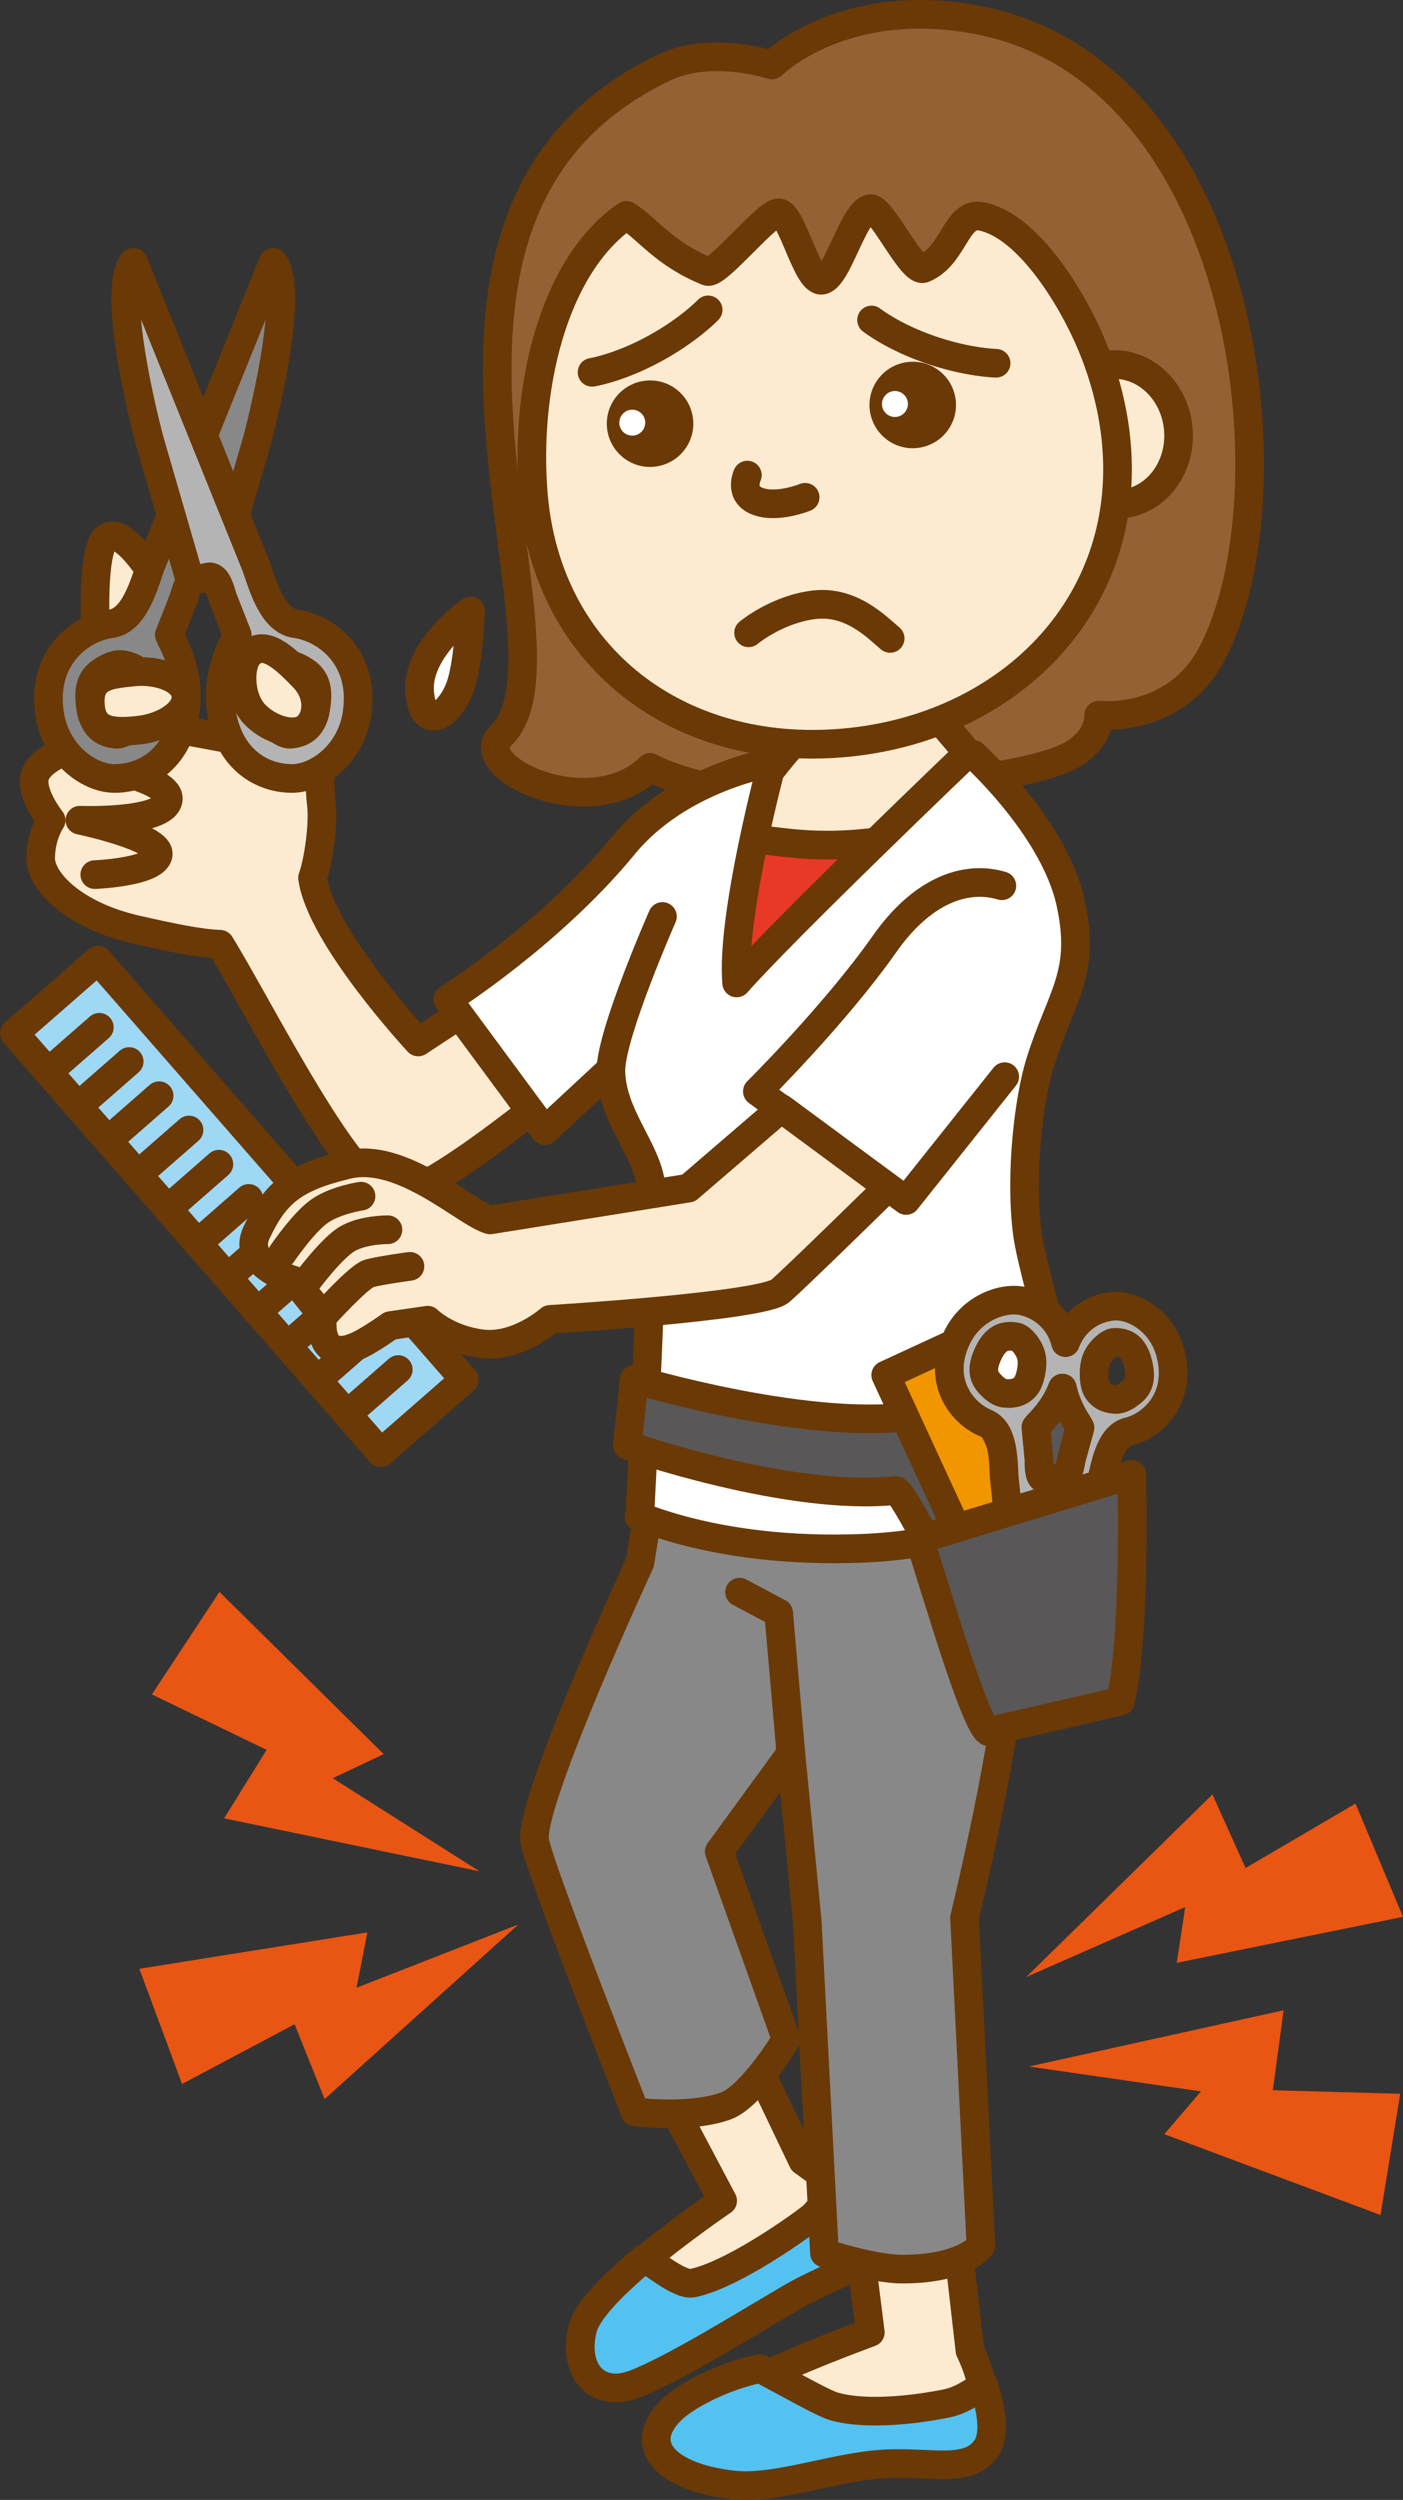
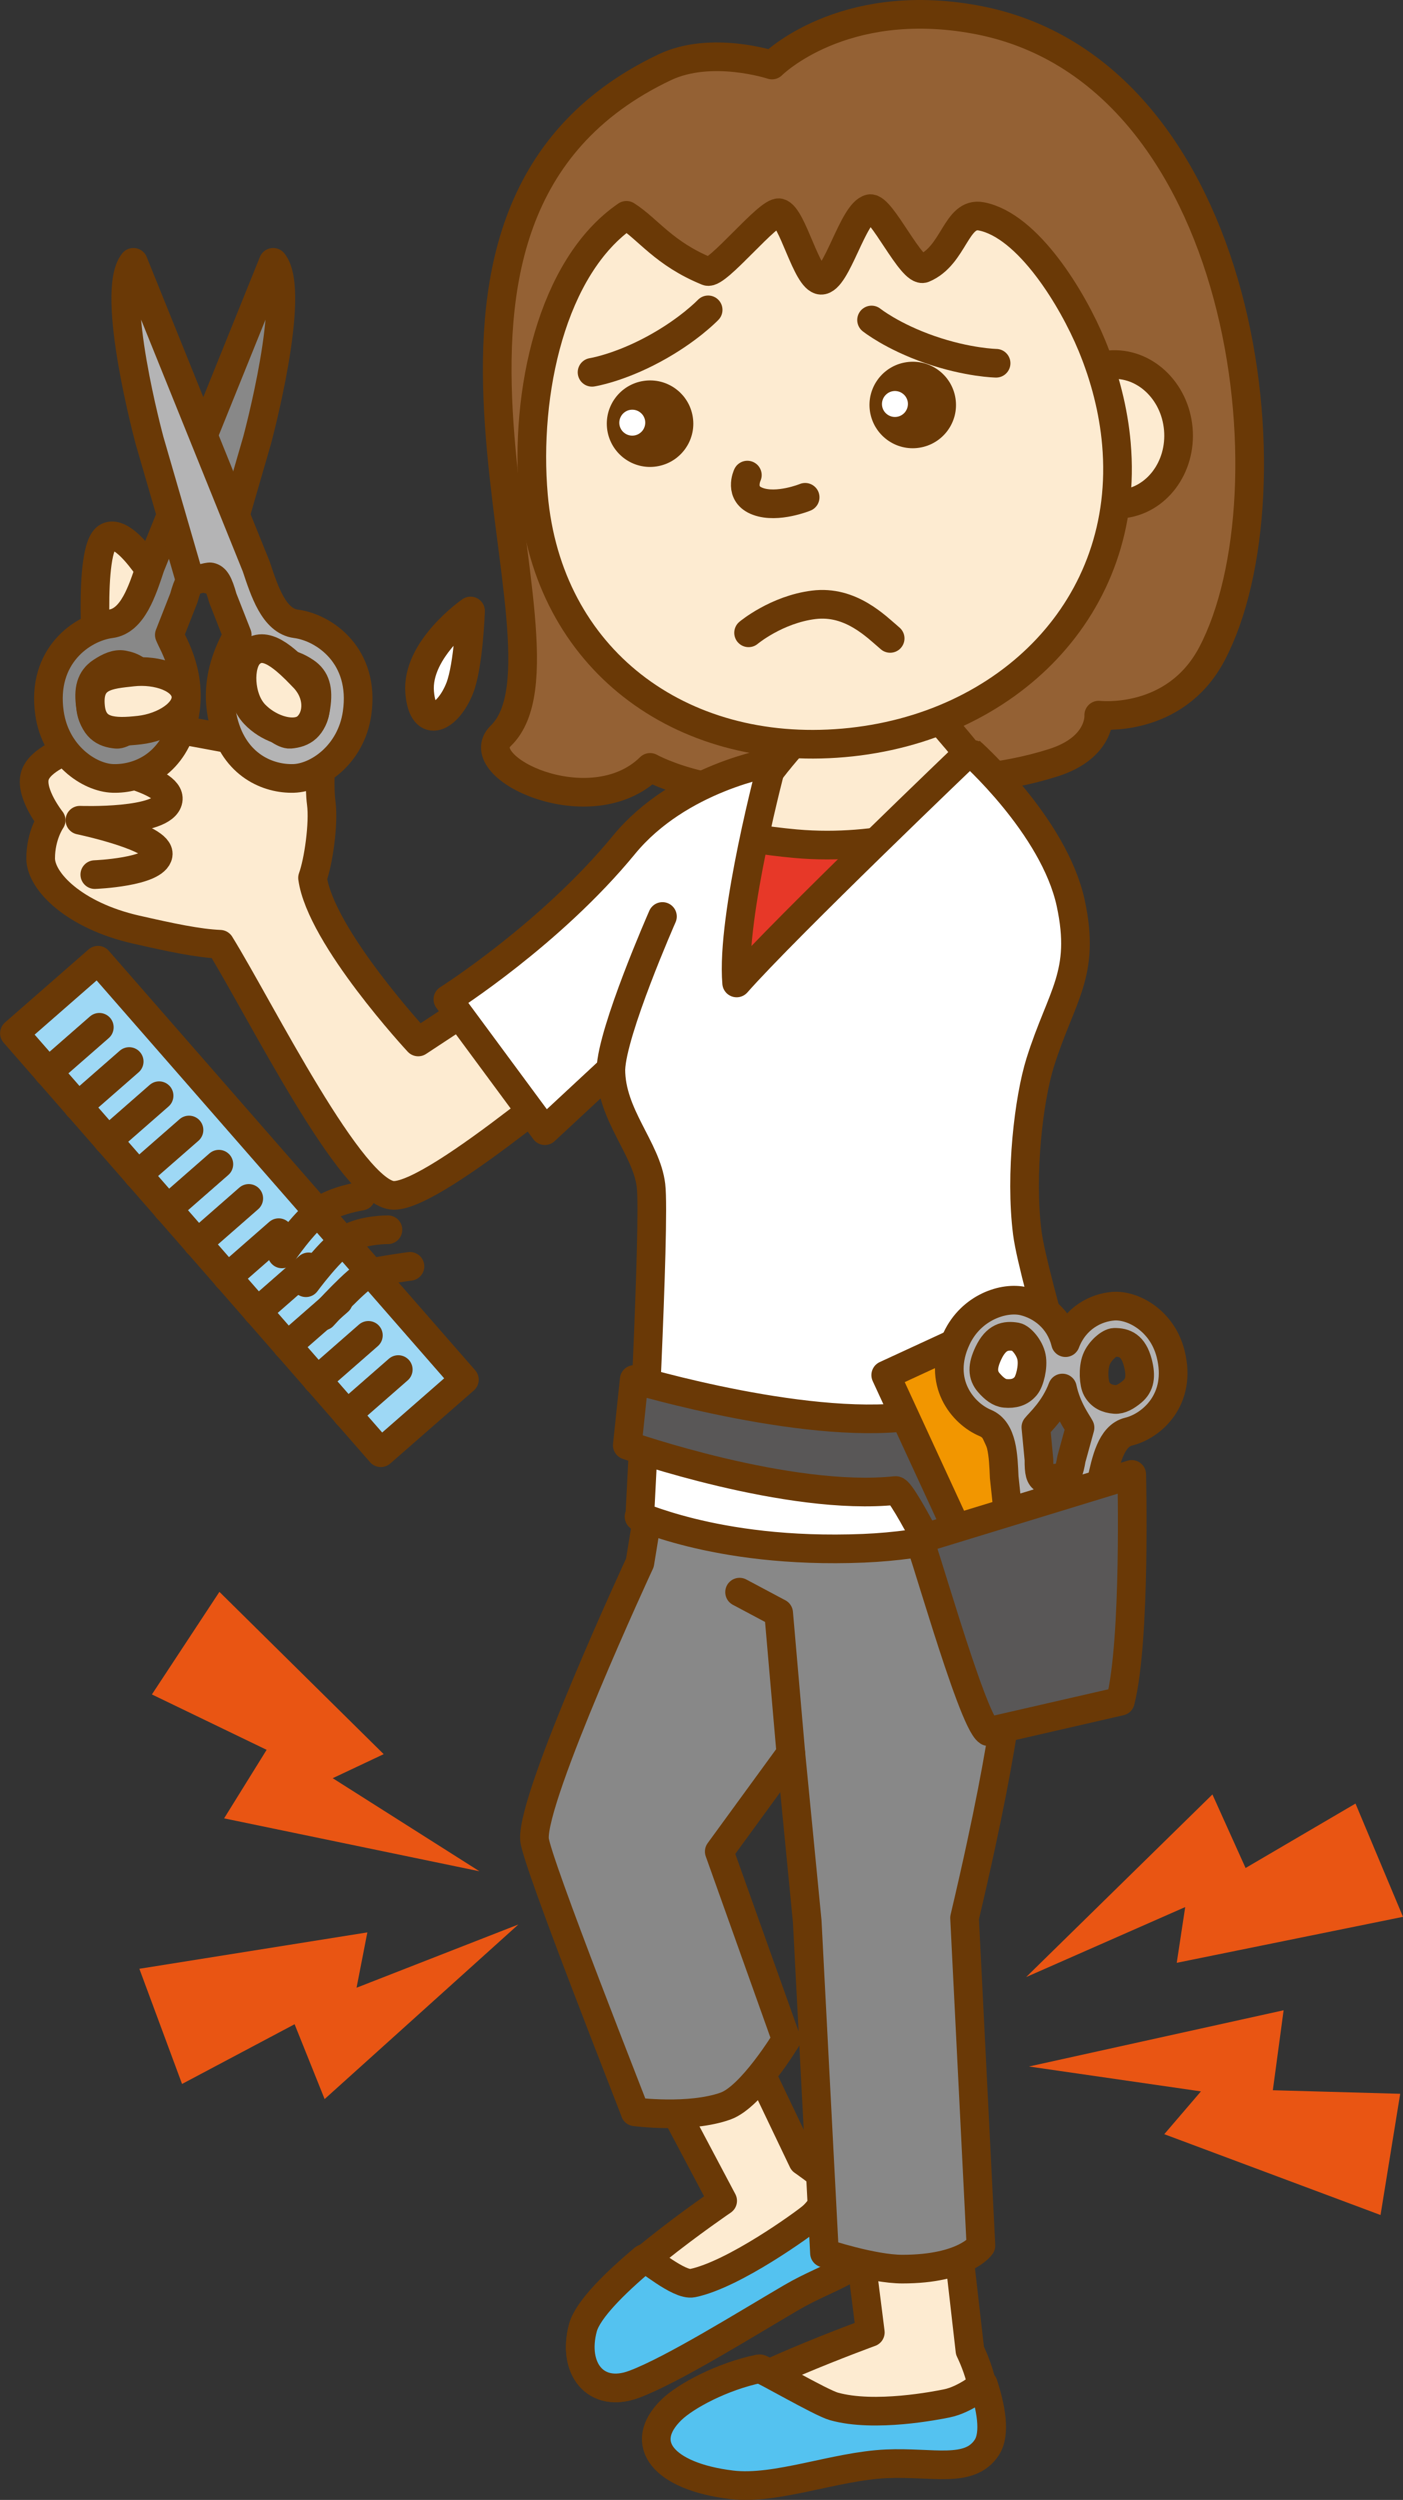
<svg xmlns="http://www.w3.org/2000/svg" version="1.1" id="レイヤー_1" x="0px" y="0px" viewBox="0 0 69.384 123.583" style="enable-background:new 0 0 69.384 123.583;" xml:space="preserve">
  <rect x="0" y="0" width="69.384" height="123.583" fill="#333333" stroke="none" />
  <style type="text/css">
	.st0{fill:#E95513;}
	.st1{fill:#946134;stroke:#6A3906;stroke-width:1.417;stroke-linecap:round;stroke-linejoin:round;stroke-miterlimit:10;}
	.st2{fill:#FDEBD1;stroke:#6A3906;stroke-width:1.417;stroke-linecap:round;stroke-linejoin:round;stroke-miterlimit:10;}
	.st3{fill:none;stroke:#6A3906;stroke-width:1.417;stroke-linecap:round;stroke-linejoin:round;stroke-miterlimit:10;}
	.st4{fill:#888888;stroke:#6A3906;stroke-width:1.417;stroke-linecap:round;stroke-linejoin:round;stroke-miterlimit:10;}
	.st5{fill:#B4B4B5;stroke:#6A3906;stroke-width:1.417;stroke-linecap:round;stroke-linejoin:round;stroke-miterlimit:10;}
	.st6{fill:#54C2F0;stroke:#6A3906;stroke-width:1.417;stroke-linecap:round;stroke-linejoin:round;stroke-miterlimit:10;}
	.st7{fill:#E73828;stroke:#6A3906;stroke-width:1.417;stroke-linecap:round;stroke-linejoin:round;stroke-miterlimit:10;}
	.st8{fill:#FFFFFF;stroke:#6A3906;stroke-width:1.417;stroke-linecap:round;stroke-linejoin:round;stroke-miterlimit:10;}
	.st9{fill:#9ED8F5;stroke:#6A3906;stroke-width:1.417;stroke-linecap:round;stroke-linejoin:round;stroke-miterlimit:10;}
	.st10{fill:#6A3906;}
	.st11{fill:#FFFFFF;}
	.st12{fill:#595757;stroke:#6A3906;stroke-width:1.417;stroke-linecap:round;stroke-linejoin:round;stroke-miterlimit:10;}
	.st13{fill:#F29600;stroke:#6A3906;stroke-width:1.417;stroke-linecap:round;stroke-linejoin:round;stroke-miterlimit:10;}
</style>
  <polygon class="st0" points="67.035,89.159 69.384,94.758 58.195,97.031 58.613,94.275 50.747,97.736 59.959,88.708 61.599,92.344   " />
  <polygon class="st0" points="69.245,103.506 68.273,109.499 57.578,105.503 59.391,103.387 50.886,102.157 63.48,99.377   62.947,103.33 " />
  <polygon class="st0" points="7.512,83.764 10.851,78.693 18.975,86.716 16.454,87.905 23.711,92.506 11.083,89.89 13.186,86.502 " />
  <polygon class="st0" points="9.003,103.02 6.892,97.326 18.167,95.527 17.633,98.263 25.636,95.136 16.054,103.767 14.569,100.067   " />
  <path class="st1" d="M48.227,0.964c-6.606-1.206-10.049,2.25-10.049,2.25S35.187,2.23,32.88,3.322  c-15.488,7.345-3.65,28.74-8.113,33.051c-1.62,1.565,4.458,4.442,7.383,1.563c0,0,3.819,2.14,9.179,0.764  c1.335-0.344,5.68-0.155,5.68-0.155s2.42,0.008,5.083-0.84c2.377-0.757,2.245-2.353,2.245-2.353s3.764,0.444,5.596-3.026  C64.116,24.398,61.71,3.424,48.227,0.964z" />
  <path class="st2" d="M27.549,46.989l-6.867,4.52c0,0-4.83-5.198-5.226-8.113c0.29-0.785,0.564-2.681,0.432-3.687  c-0.213-1.635,0.298-4.18-0.108-5.102c-0.407-0.921-2.98-3.213-2.98-3.213c-1.253,0.406,0.267,5.453,0.267,5.453l-4.375-0.812  l-0.491-6.572c0,0-1.863-3.438-2.881-2.921C4.302,27.061,4.835,33.3,4.835,33.3s-0.775,0.675-1.473,1.666  c-0.688,0.974,0.184,2.031,0.184,2.031s-1.633,0.532-1.833,1.404c-0.199,0.872,0.817,2.15,0.817,2.15s-0.519,0.74-0.519,1.882  c0,1.142,1.67,2.826,4.709,3.519c1.733,0.394,3.068,0.68,4.162,0.727c2.005,3.246,6.533,12.413,8.595,12.415  c2.203,0.002,10.479-7.321,10.928-7.381L27.549,46.989z" />
  <path class="st3" d="M4.566,37.82c0,0,3.935,0.681,3.752,1.729c-0.202,1.155-4.367,0.998-4.367,0.998s4.019,0.841,3.872,1.709  c-0.147,0.865-3.135,0.98-3.135,0.98" />
  <path class="st4" d="M2.449,35.263c0.298,2.05,1.961,3.183,3.138,3.218c1.253,0.037,2.909-0.641,3.465-2.792  c0.574-2.218-0.51-3.859-0.678-4.303l0.716-1.823c0.212-0.756,0.358-0.99,0.611-1.045c0.117-0.025,0.758,0.187,1.001,0.189  l2.008-6.923c0,0,1.991-7.338,0.8-8.816L7.438,28c-0.406,1.216-0.877,2.697-1.964,2.838C4.07,31.021,2.036,32.421,2.449,35.263z   M4.479,34.932c-0.132-0.859,0.021-1.376,0.523-1.714c0.387-0.258,0.751-0.418,1.087-0.356c0.49,0.089,0.837,0.304,1.029,0.745  c0.147,0.344,0.107,1.243-0.162,1.77c-0.268,0.524-0.91,0.948-1.197,0.922C5.137,36.24,4.64,35.984,4.479,34.932z" />
  <path class="st5" d="M14.634,30.838c-1.087-0.141-1.558-1.622-1.964-2.838L6.598,12.968c-1.191,1.479,0.8,8.816,0.8,8.816  l2.008,6.923c0.242-0.003,0.883-0.215,1-0.189c0.253,0.055,0.399,0.289,0.611,1.045l0.716,1.823  c-0.167,0.443-1.251,2.085-0.678,4.303c0.556,2.151,2.211,2.829,3.465,2.792c1.177-0.035,2.84-1.168,3.138-3.218  C18.071,32.421,16.037,31.021,14.634,30.838z M14.349,36.298c-0.287,0.026-0.929-0.398-1.197-0.922  c-0.269-0.526-0.309-1.426-0.162-1.77c0.192-0.441,0.539-0.656,1.029-0.745c0.337-0.062,0.701,0.099,1.087,0.356  c0.502,0.338,0.654,0.854,0.522,1.714C15.468,35.984,14.971,36.24,14.349,36.298z" />
  <path class="st2" d="M31.444,100.692l4.295,8.104c0,0-6.396,4.346-6.911,6.278c-0.535,2.01,0.622,3.505,2.535,2.789  c1.913-0.717,5.522-2.971,7.78-4.291c1.918-1.125,3.827-1.428,3.866-2.954c0.039-1.524-3.305-3.786-3.305-3.786l-4.002-8.372  L31.444,100.692z" />
  <path class="st6" d="M31.855,111.645c-1.4,1.175-2.785,2.522-3.027,3.43c-0.535,2.01,0.622,3.505,2.535,2.789  c1.913-0.717,5.522-2.971,7.78-4.291c1.918-1.125,3.827-1.428,3.866-2.954c0.021-0.821-0.941-1.856-1.833-2.639  c0,0-0.357,1.059-1.06,1.642c-0.357,0.296-3.812,2.82-5.869,3.243C33.573,113.006,31.945,111.571,31.855,111.645z" />
  <path class="st2" d="M42.186,108.539l0.855,6.762c0,0-6.921,2.519-8.413,3.963c-1.55,1.501-0.358,1.623,1.691,1.872  c2.05,0.248,4.848-0.35,7.525-0.472c2.275-0.102,3.674,0.641,4.531-0.664c0.857-1.307-0.407-3.797-0.407-3.797l-0.876-7.664H42.186z  " />
  <path class="st6" d="M37.554,117.096c-1.851,0.384-3.641,1.349-4.342,2.026c-1.717,1.663-0.427,3.3,2.965,3.713  c2.211,0.268,5.12-0.923,7.667-1.038c2.275-0.103,4.099,0.499,4.956-0.806c0.462-0.705,0.184-2.04-0.17-3.123  c0,0-0.882,0.756-1.808,0.943c-0.47,0.095-3.562,0.716-5.581,0.149C40.58,118.775,37.674,117.072,37.554,117.096z" />
  <path class="st2" d="M46.763,35.919c0-0.369,0.495-5.623,0.495-5.623h-7.482l-0.495,6.386c0,0-3.851,4.17-3.851,6.948  c0,2.791,6.204,7.957,7.592,7.957s7.482-6.149,7.482-8.939C50.503,39.87,46.763,36.001,46.763,35.919z" />
  <path class="st7" d="M34.007,40.738c0,0,0.685,9.309,2.073,9.309c1.388,0,10.953-9.309,10.953-9.309s-3.4,1.359-7.694,0.969  C36.169,41.418,34.007,40.738,34.007,40.738z" />
  <path class="st4" d="M35.57,91.531l3.541-4.856l0.809,8.299l0.854,16.408c0,0,2.375,0.791,3.851,0.791  c3.091,0,3.886-1.162,3.886-1.162l-0.81-16.199c2.452-10.385,1.986-11.588,2.691-13.45c0,0,1.608-6.228,1.647-7.733  c0.112-4.226-1.647-6.621-1.647-6.621l-17.124,0.275l-1.622,9.971c-0.042,0.087-5.351,11.549-5.214,13.669  c0.068,1.053,5.083,13.694,4.971,13.474c0,0,2.684,0.356,4.481-0.286c1.289-0.461,3-3.293,3-3.293L35.57,91.531z" />
  <polyline class="st3" points="39.111,86.675 38.508,79.736 36.575,78.707 " />
  <path class="st2" d="M9.192,34.374c0.094,0.832-1.069,1.58-2.303,1.719c-1.277,0.145-2.27,0.095-2.406-1.112  c-0.178-1.577,0.915-1.629,2.067-1.758C7.784,33.084,9.099,33.542,9.192,34.374z" />
  <path class="st2" d="M15.198,35.921c-0.319,0.305-0.875,0.323-1.437,0.132c-0.418-0.143-0.84-0.401-1.168-0.746  c-0.77-0.808-0.8-2.458-0.243-2.988c0.743-0.711,1.719,0.188,2.677,1.191C15.797,34.318,15.755,35.392,15.198,35.921z" />
  <path class="st8" d="M50.805,60.952c-0.372-2.925,0.079-6.647,0.636-8.425c1.04-3.316,2.267-4.363,1.513-7.869  c-0.829-3.856-5.004-7.532-4.991-7.521c0,0-9.136,8.734-11.533,11.455c-0.284-3.308,1.761-10.91,1.761-10.91  s-4.595,0.747-7.333,4.082c-3.629,4.421-8.709,7.637-8.709,7.637l4.796,6.493l3.264-3.033c-0.001,2.259,1.765,3.905,1.985,5.743  c0.221,1.838-0.557,16.406-0.557,16.406c-0.452-0.358,3.508,1.842,11.074,1.528c6.308-0.262,11.538-3.031,11.538-3.031  S51.102,63.29,50.805,60.952z" />
  <path class="st3" d="M32.761,45.306c0,0-2.483,5.633-2.551,7.556" />
-   <path class="st3" d="M49.546,43.787c-1.844-0.552-3.983,0.292-5.788,2.859c-2.458,3.498-6.303,7.308-6.303,7.308l7.356,5.391  l4.876-6.12" />
  <path class="st2" d="M52.069,21.746c0.167,1.901,1.689,3.322,3.402,3.172c1.712-0.15,2.967-1.813,2.801-3.714  c-0.167-1.902-1.69-3.322-3.402-3.172C53.157,18.182,51.903,19.844,52.069,21.746z" />
  <path class="st2" d="M45.675,13.271c-0.588,0.244-2.093-3.077-2.656-2.954c-0.838,0.183-1.645,3.572-2.419,3.537  c-0.716-0.033-1.402-3.164-2.057-3.334c-0.525-0.136-3.078,3.09-3.559,2.896c-2.161-0.88-2.935-2.096-4.004-2.771  c-3.704,2.533-5.042,8.785-4.598,13.86c0.703,8.044,7.231,12.929,15.336,12.219c8.104-0.708,14.196-6.743,13.493-14.786  c-0.143-1.642-0.566-3.293-1.212-4.855c-0.964-2.331-3.163-5.937-5.466-6.386C47.271,10.45,47.201,12.635,45.675,13.271z" />
  <path class="st3" d="M29.279,18.405c0,0,1.292-0.199,3.034-1.137c1.745-0.938,2.708-1.95,2.708-1.95" />
  <path class="st3" d="M43.102,15.819c0,0,1.021,0.816,2.89,1.464c1.872,0.649,3.269,0.674,3.269,0.674" />
  <path class="st3" d="M36.96,23.486c0,0-0.45,0.946,0.523,1.301c0.971,0.356,2.335-0.203,2.335-0.203" />
  <path class="st3" d="M44.022,31.56c-0.675-0.57-1.941-1.892-3.785-1.66c-1.844,0.232-3.217,1.383-3.217,1.383" />
  <path class="st8" d="M23.271,30.204c0,0-0.094,2.677-0.532,3.803c-0.56,1.435-1.813,2.171-1.984,0.232  C20.565,32.073,23.271,30.204,23.271,30.204z" />
  <g>
    <g>
      <rect x="9.091" y="45.881" transform="matrix(0.753 -0.658 0.658 0.753 -36.322 22.513)" class="st9" width="5.488" height="27.538" />
      <line class="st2" x1="2.378" y1="52.998" x2="4.912" y2="50.784" />
      <line class="st2" x1="3.856" y1="54.69" x2="6.389" y2="52.476" />
      <line class="st2" x1="5.336" y1="56.381" x2="7.868" y2="54.166" />
      <line class="st2" x1="6.814" y1="58.074" x2="9.347" y2="55.861" />
      <line class="st2" x1="8.292" y1="59.766" x2="10.824" y2="57.552" />
      <line class="st2" x1="9.77" y1="61.458" x2="12.302" y2="59.243" />
      <line class="st2" x1="11.25" y1="63.151" x2="13.782" y2="60.937" />
      <line class="st2" x1="12.728" y1="64.842" x2="15.261" y2="62.627" />
      <line class="st2" x1="14.207" y1="66.533" x2="16.74" y2="64.32" />
      <line class="st2" x1="15.685" y1="68.228" x2="18.218" y2="66.013" />
      <line class="st2" x1="17.163" y1="69.918" x2="19.696" y2="67.704" />
    </g>
  </g>
  <path class="st10" d="M30.033,21.267c0.182,1.168,1.271,1.971,2.438,1.791c1.17-0.18,1.971-1.272,1.791-2.438  c-0.178-1.168-1.27-1.969-2.435-1.789C30.656,19.009,29.856,20.101,30.033,21.267z" />
  <path class="st11" d="M30.633,20.993c0.055,0.35,0.385,0.59,0.734,0.535c0.348-0.053,0.588-0.381,0.537-0.73  c-0.055-0.35-0.381-0.59-0.734-0.537C30.822,20.316,30.582,20.644,30.633,20.993z" />
  <path class="st10" d="M43.024,20.343c0.182,1.168,1.271,1.971,2.438,1.791c1.17-0.18,1.971-1.271,1.791-2.438  c-0.178-1.168-1.27-1.969-2.436-1.789C43.647,18.085,42.846,19.177,43.024,20.343z" />
  <path class="st11" d="M43.623,20.07c0.055,0.35,0.385,0.59,0.734,0.535c0.348-0.053,0.588-0.381,0.537-0.731  c-0.055-0.35-0.381-0.59-0.734-0.537C43.813,19.392,43.572,19.72,43.623,20.07z" />
  <path class="st12" d="M31.365,68.194c0,0,8.963,2.68,14.131,1.751c4.18-0.752,8.465-1.875,8.465-1.875l0.29,7.279l-6.964,3.675  c0,0-2.627-5.379-2.998-5.34c-5.276,0.56-13.267-2.238-13.267-2.238L31.365,68.194z" />
  <rect x="46.994" y="66.455" transform="matrix(0.908 -0.419 0.419 0.908 -26.713 27.327)" class="st13" width="3.753" height="16.075" />
  <path class="st5" d="M57.889,66.915c-0.419-1.641-1.868-2.416-2.829-2.344c-0.858,0.066-1.898,0.577-2.367,1.803  c-0.298-1.205-1.229-1.847-2.065-2.047c-0.969-0.235-2.596,0.289-3.323,1.844c-1.01,2.155,0.321,3.717,1.424,4.174  c0.854,0.354,0.888,1.629,0.933,2.68l0.813,7.651c-0.197,1.898,1.87,1.497,1.976-0.36l2.015-7.068  c0.225-1.023,0.479-2.266,1.349-2.476C56.939,70.501,58.471,69.188,57.889,66.915z M48.906,68.357  c-0.331-0.379-0.333-0.822-0.022-1.473c0.38-0.797,0.846-0.888,1.367-0.797c0.241,0.044,0.666,0.523,0.761,0.998  c0.095,0.477-0.085,1.195-0.286,1.434c-0.262,0.31-0.597,0.399-1.018,0.361C49.421,68.854,49.161,68.649,48.906,68.357z   M52.987,72.12c-0.107,0.632-0.206,0.836-0.406,0.901c-0.093,0.034-0.935,0.106-0.948,0.099c-0.194-0.099-0.259-0.316-0.253-0.963  l-0.152-1.602c0.178-0.23,0.912-0.868,1.312-1.938c0.216,1.025,0.749,1.716,0.872,1.959L52.987,72.12z M55.991,68.796  c-0.292,0.243-0.573,0.404-0.852,0.385c-0.406-0.03-0.706-0.176-0.9-0.52c-0.149-0.265-0.195-0.998-0.021-1.45  c0.172-0.448,0.657-0.848,0.892-0.853c0.511-0.003,0.936,0.159,1.159,1.002C56.449,68.046,56.37,68.478,55.991,68.796z" />
  <path class="st12" d="M48.871,85.6c-0.83-0.517-3.495-10.223-3.45-9.487l10.547-3.226c0,0,0.21,8.176-0.561,11.213L48.871,85.6z" />
-   <path class="st2" d="M43.913,58.689l-5.278-3.898l-4.586,3.943l-9.812,1.573c-1.189-0.317-4.324-3.384-7.051-2.734  c-2.651,0.632-3.581,1.397-4.502,3.365c-0.768,1.639,1.889,2.369,1.889,2.369l1.401,1.755c-0.083,0.248-0.266,2.564,1.991,1.327  c0.621-0.341,1.34-0.857,1.34-0.857l1.844-0.269c0,0,0.958,0.958,2.702,1.17c1.744,0.211,3.347-1.209,3.347-1.209  s10.471-0.633,11.382-1.399C39.265,63.247,43.913,58.689,43.913,58.689z" />
  <path class="st3" d="M15.974,65.062c0,0,1.758-1.955,2.274-2.107c0.517-0.152,2.026-0.354,2.026-0.354" />
  <path class="st3" d="M15.128,63.412c0,0,1.267-1.724,2.067-2.18c0.802-0.455,1.99-0.44,1.99-0.44" />
  <path class="st3" d="M13.947,61.987c0,0,1.059-1.562,1.859-2.116c0.799-0.556,2.048-0.738,2.048-0.738" />
</svg>